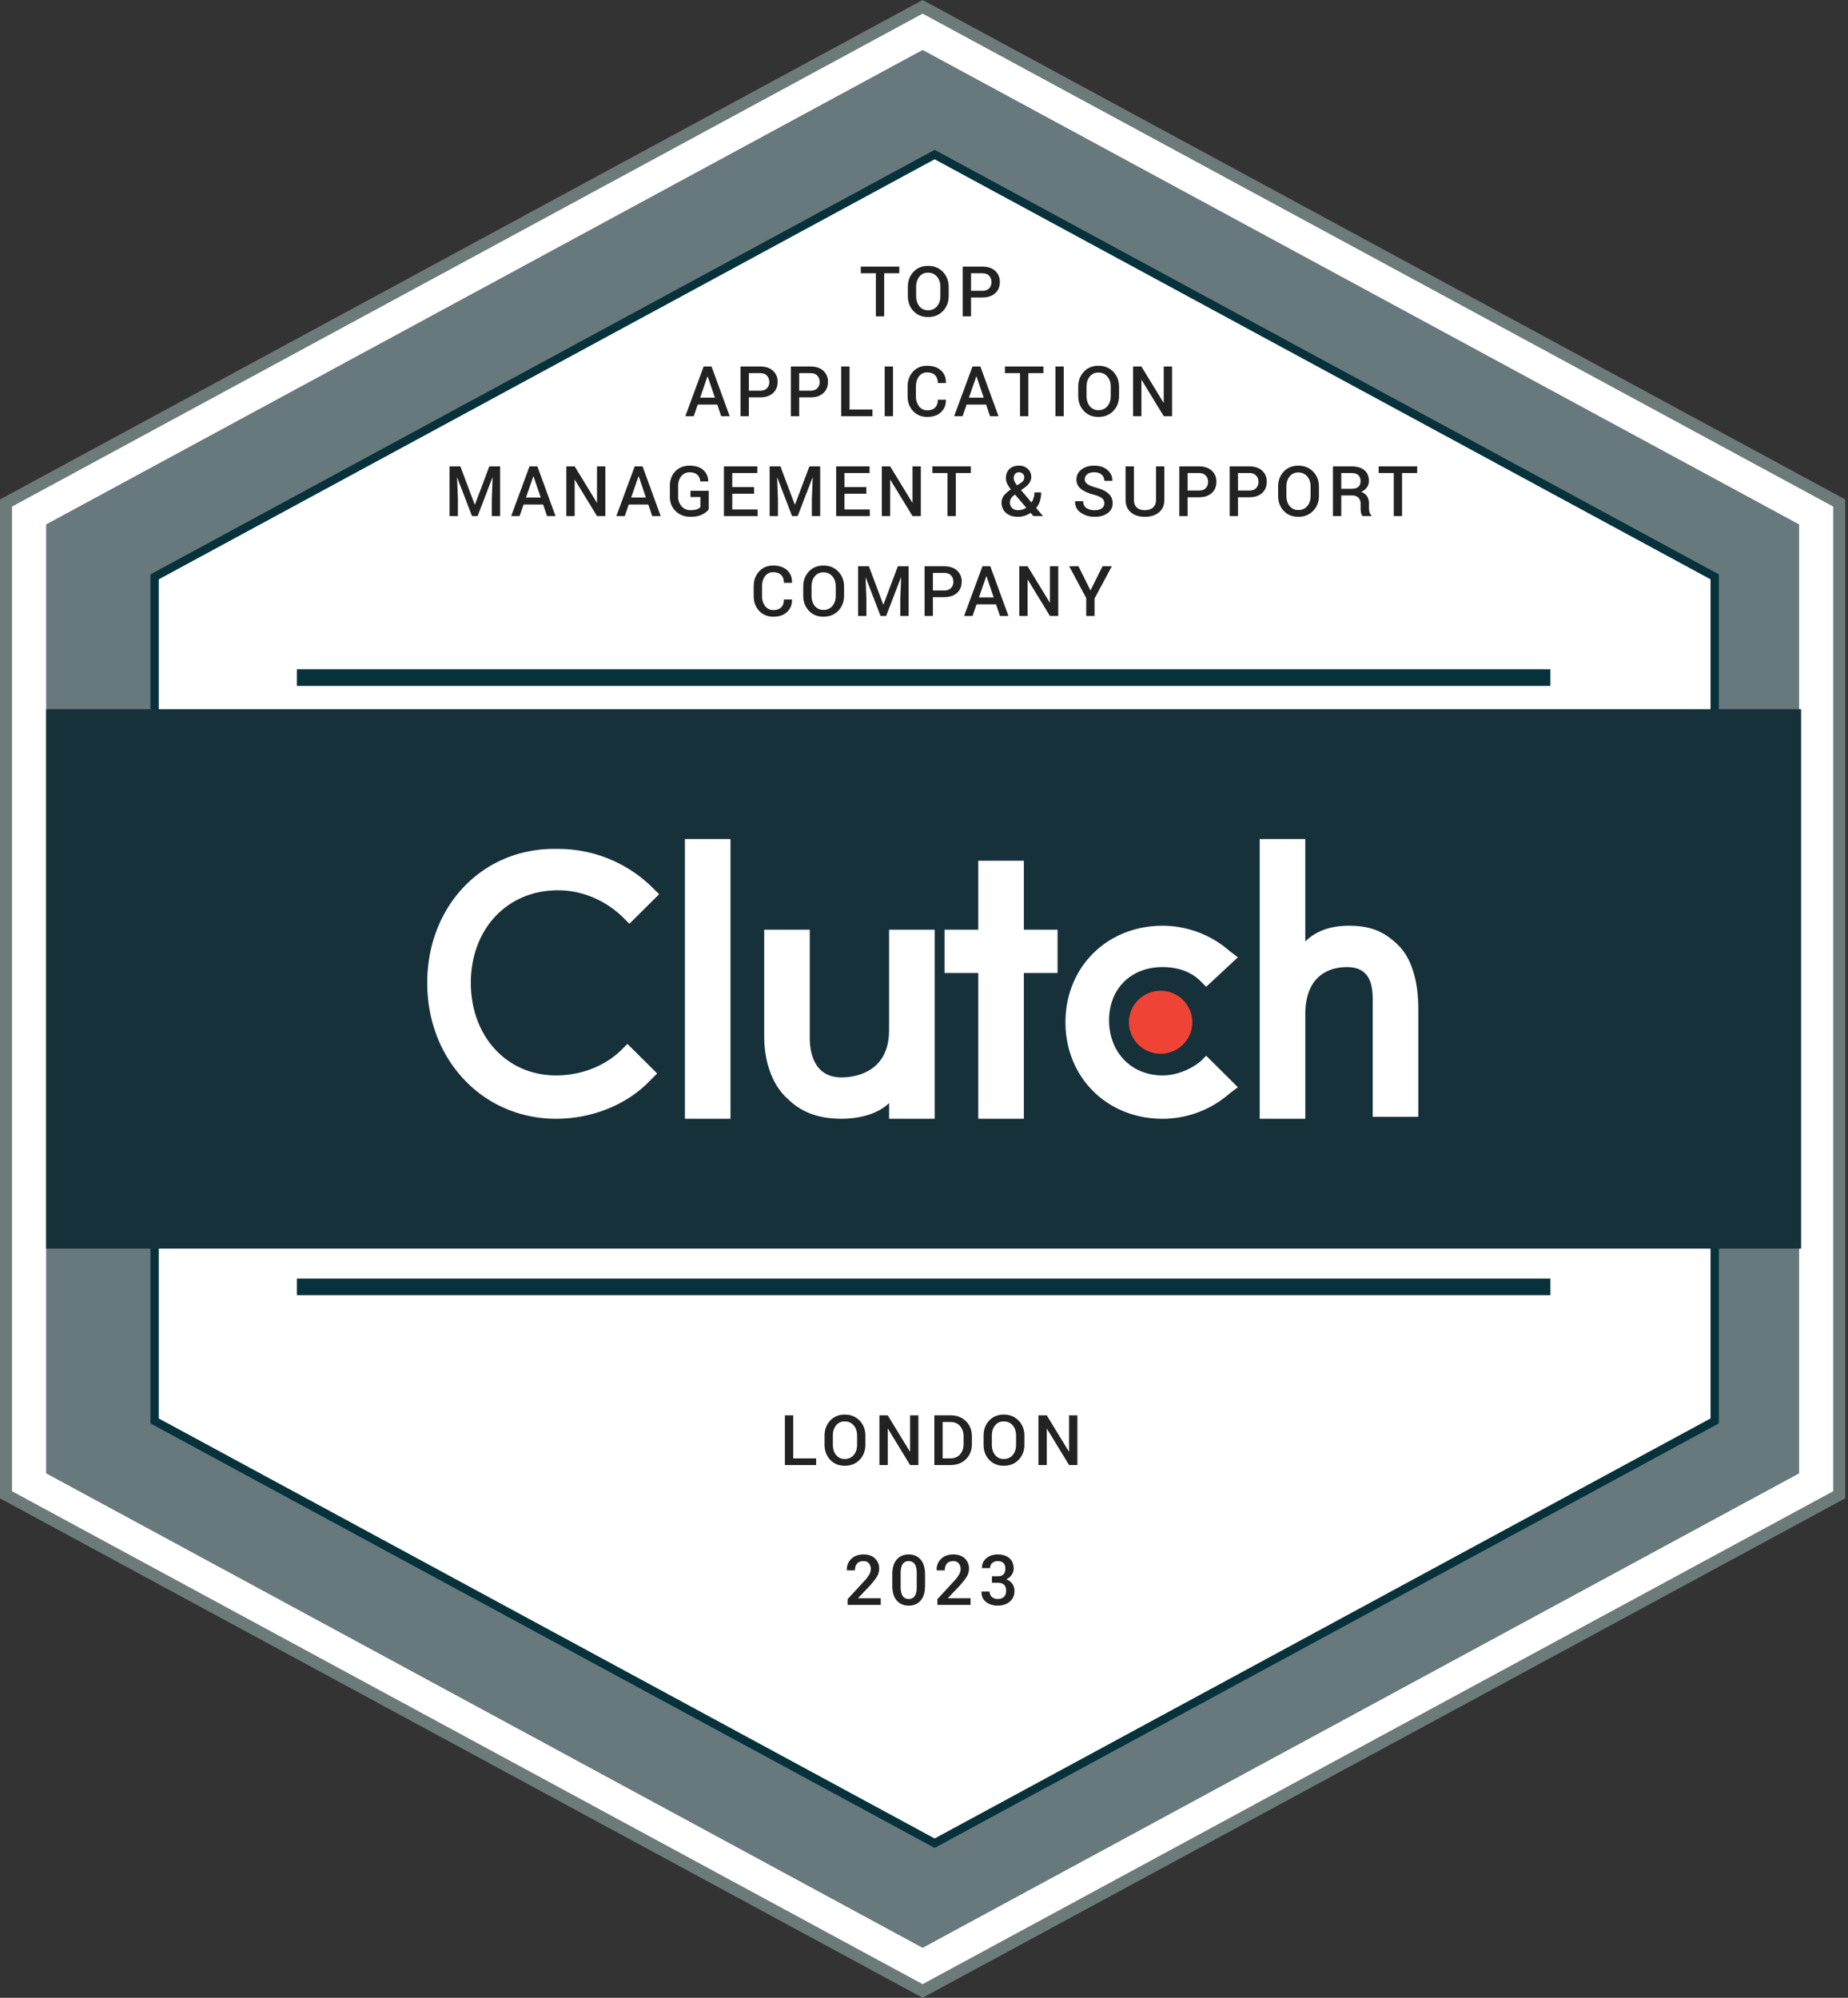
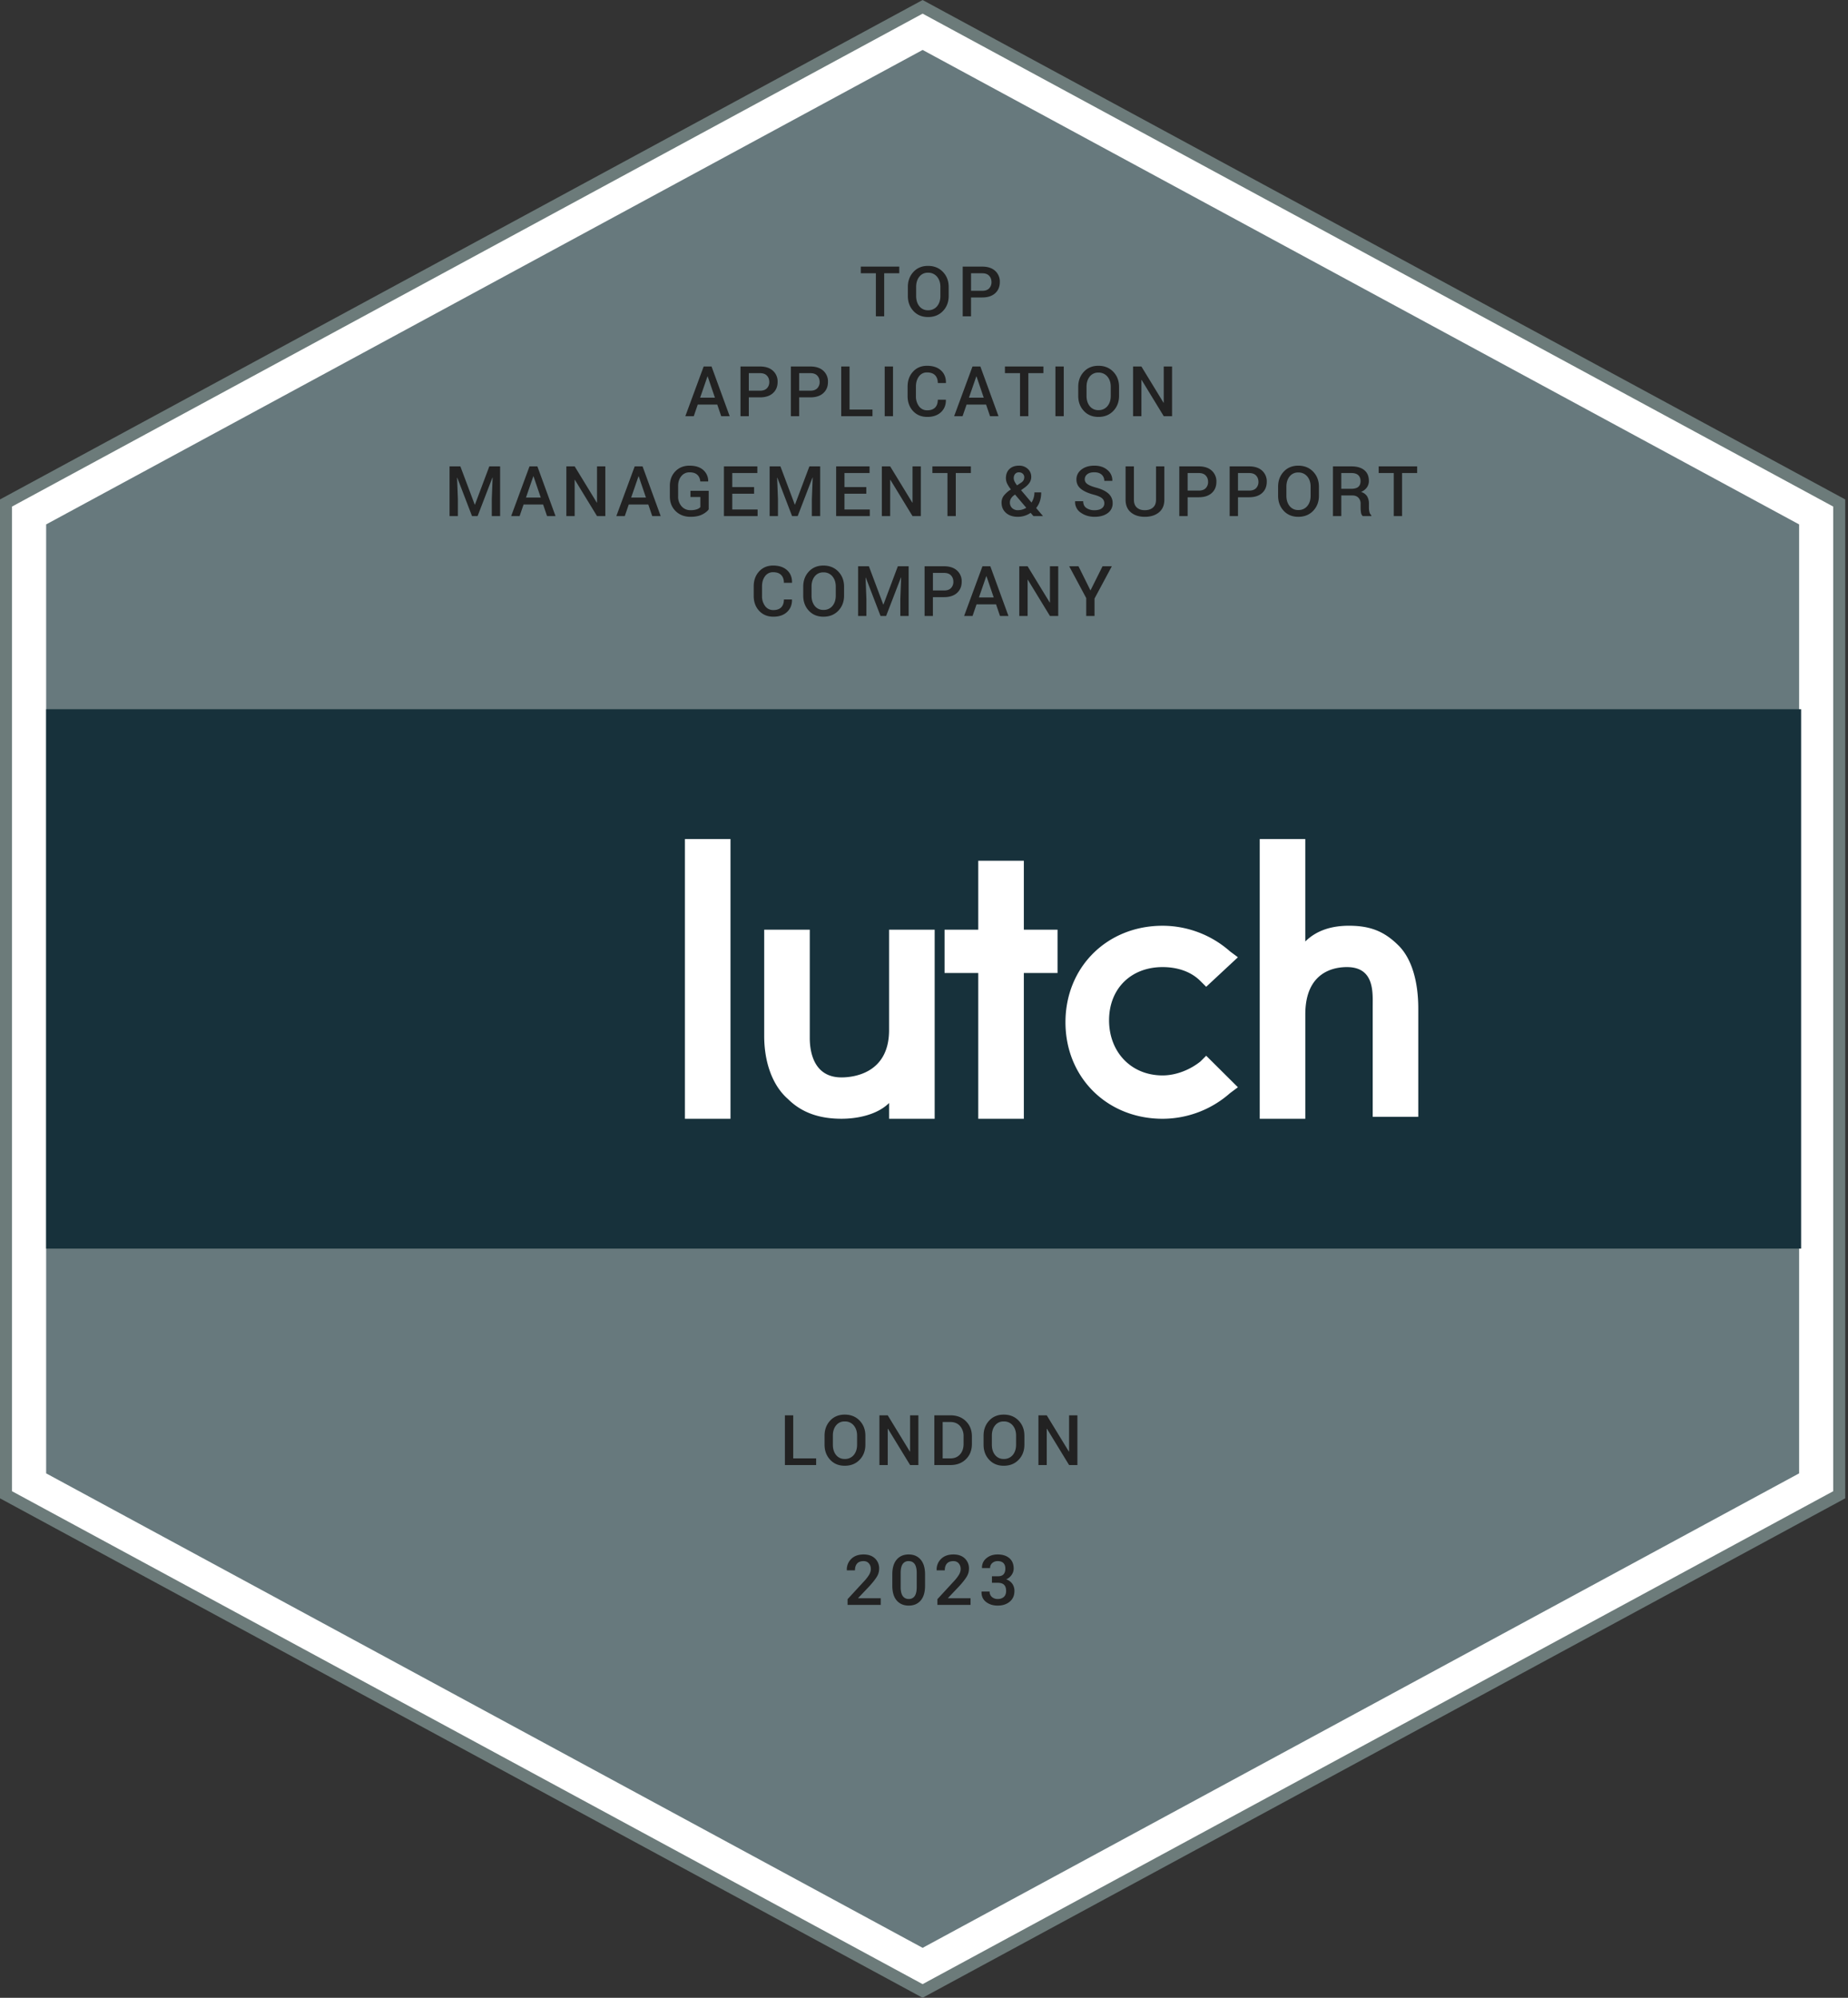
<svg xmlns="http://www.w3.org/2000/svg" width="111" height="120" viewBox="0 0 111 120">
  <rect x="0" y="0" width="111" height="120" fill="#333333" stroke="none" />
  <g fill="none" fill-rule="evenodd">
    <path d="m55.417.41 55.056 29.804v59.572L55.417 119.59.36 89.786V30.214L55.417.41z" stroke="#6C7B7A" stroke-width=".72" fill="#FFF" />
    <path fill="#67797D" d="m55.418 3 52.646 28.5v57L55.418 117 2.772 88.5v-57z" />
-     <path d="m56.14 9.284 46.854 25.365V85.35l-46.855 25.365L9.285 85.35V34.65L56.14 9.284z" stroke="#07323B" stroke-width=".5" fill="#FFF" />
-     <path fill="#17313B" d="M2.772 42.6h105.412V75H2.772z" />
+     <path fill="#17313B" d="M2.772 42.6h105.412V75H2.772" />
    <g transform="translate(25.662 50.4)" fill-rule="nonzero">
      <path fill="#FFF" d="M15.477 0h2.738v16.8h-2.738zM27.74 11.476c0 2.603-2.143 2.84-2.858 2.84-1.667 0-1.905-1.539-1.905-2.367V5.442H20.24v6.389c0 1.538.476 2.958 1.429 3.786.833.828 1.905 1.183 3.214 1.183.953 0 2.143-.237 2.858-.946v.946h2.738V5.442H27.74v6.034zM35.835 1.301h-2.738v4.141h-2.024v2.603h2.024V16.8h2.738V8.045h2.024V5.442h-2.024zM46.43 13.369c-.594.473-1.428.828-2.261.828-1.905 0-3.215-1.42-3.215-3.312 0-1.893 1.31-3.195 3.215-3.195.833 0 1.667.237 2.262.828l.357.355L48.693 7.1l-.476-.355a6.126 6.126 0 0 0-4.048-1.538c-3.334 0-5.834 2.484-5.834 5.797 0 3.312 2.5 5.797 5.834 5.797a6.126 6.126 0 0 0 4.048-1.538l.476-.355-1.905-1.893-.357.355zM58.336 6.389c-.833-.828-1.666-1.183-2.976-1.183-.952 0-1.905.236-2.62.946V0h-2.737v16.8h2.738v-6.27c0-2.603 1.786-2.84 2.5-2.84 1.667 0 1.548 1.538 1.548 2.366v6.626h2.738v-6.507c0-1.538-.357-2.958-1.19-3.786z" />
-       <ellipse fill="#EF4335" cx="44.05" cy="11.003" rx="1.905" ry="1.893" />
-       <path d="M11.667 12.66c-.952.946-2.38 1.537-3.929 1.537-2.976 0-5.119-2.366-5.119-5.56 0-3.195 2.143-5.56 5.239-5.56 1.428 0 2.857.59 3.928 1.655l.357.355 1.786-1.774-.357-.355A8.043 8.043 0 0 0 7.858.592C3.334.473 0 4.022 0 8.637 0 13.25 3.334 16.8 7.738 16.8c2.143 0 4.286-.828 5.715-2.366l.357-.355-1.786-1.775-.357.355z" fill="#FFF" />
    </g>
-     <path fill="#07323B" d="M17.831 40.2h75.294v1H17.831zM17.831 76.8h75.294v1H17.831z" />
    <path d="M49.022 88v-.398h-1.377v-2.588h-.5V88h1.877zm1.718.043c.367 0 .665-.12.895-.36.23-.24.344-.542.344-.907v-.538c0-.363-.115-.665-.345-.906-.231-.24-.53-.361-.896-.361-.358 0-.65.12-.874.36-.224.242-.337.544-.337.907v.538c0 .365.113.667.337.907.224.24.516.36.876.36zm0-.408a.632.632 0 0 1-.523-.241c-.128-.16-.191-.367-.191-.618v-.542c0-.249.063-.453.191-.613a.63.63 0 0 1 .521-.24.67.67 0 0 1 .542.24c.134.16.201.364.201.613v.542c0 .253-.066.46-.198.619a.667.667 0 0 1-.543.24zm2.582.365v-2.176l.013-.004 1.33 2.18h.498v-2.986h-.498v2.174l-.013.004-1.33-2.178h-.5V88h.5zm3.77 0c.38 0 .69-.118.928-.353.238-.235.357-.54.357-.912v-.454c0-.371-.119-.676-.357-.912-.238-.237-.547-.355-.927-.355h-.972V88h.972zm-.014-.398h-.457v-2.188h.457c.249 0 .444.08.586.242a.906.906 0 0 1 .213.621v.458c0 .255-.07.464-.213.625-.142.161-.337.242-.586.242zm3.213.441c.366 0 .664-.12.894-.36.23-.24.345-.542.345-.907v-.538c0-.363-.115-.665-.346-.906-.23-.24-.529-.361-.895-.361-.359 0-.65.12-.874.36-.225.242-.337.544-.337.907v.538c0 .365.112.667.337.907.224.24.516.36.876.36zm0-.408a.632.632 0 0 1-.523-.241c-.128-.16-.192-.367-.192-.618v-.542c0-.249.064-.453.192-.613a.63.63 0 0 1 .52-.24.67.67 0 0 1 .543.24c.134.16.2.364.2.613v.542c0 .253-.065.46-.198.619a.667.667 0 0 1-.542.24zm2.582.365v-2.176l.012-.004 1.33 2.18h.499v-2.986h-.499v2.174l-.012.004-1.33-2.178h-.5V88h.5zm-9.972 8.4v-.398h-1.35l-.007-.012.667-.702c.203-.222.353-.412.45-.568a.915.915 0 0 0 .145-.49.817.817 0 0 0-.251-.621c-.168-.159-.395-.238-.684-.238-.315 0-.564.09-.745.272a.876.876 0 0 0-.261.67l.004.012h.484c0-.173.042-.308.127-.406.085-.099.216-.148.391-.148.133 0 .24.045.317.135.079.09.118.203.118.337 0 .106-.03.215-.09.327a2.36 2.36 0 0 1-.33.427l-.976 1.06v.343h1.99zm1.682.043c.302 0 .541-.102.717-.305.176-.204.263-.5.263-.888v-.683c0-.387-.088-.683-.265-.888-.177-.205-.417-.308-.719-.308-.303 0-.543.103-.718.308-.176.205-.264.5-.264.888v.683c0 .388.089.684.266.888.177.203.417.305.72.305zm0-.398a.414.414 0 0 1-.36-.177c-.084-.118-.125-.3-.125-.547v-.83c0-.245.04-.426.122-.544a.41.41 0 0 1 .36-.176c.157 0 .277.059.36.176.082.118.123.299.123.544v.83c0 .248-.04.43-.121.548a.407.407 0 0 1-.359.176zm3.713.355v-.398h-1.35l-.007-.012.667-.702c.204-.222.353-.412.45-.568a.915.915 0 0 0 .145-.49.817.817 0 0 0-.25-.621c-.168-.159-.396-.238-.684-.238-.316 0-.564.09-.746.272a.876.876 0 0 0-.261.67l.004.012h.484c0-.173.042-.308.127-.406.086-.099.216-.148.392-.148.133 0 .238.045.317.135.078.09.117.203.117.337 0 .106-.03.215-.09.327a2.36 2.36 0 0 1-.33.427l-.976 1.06v.343h1.991zm1.63.043c.293 0 .534-.078.723-.235.189-.156.283-.371.283-.645a.752.752 0 0 0-.12-.42.713.713 0 0 0-.376-.275.769.769 0 0 0 .333-.277.663.663 0 0 0 .118-.369c0-.272-.087-.482-.262-.63-.174-.147-.407-.221-.7-.221-.277 0-.505.078-.684.233a.696.696 0 0 0-.257.575l.004.012h.482a.39.39 0 0 1 .129-.304.478.478 0 0 1 .332-.116c.15 0 .263.04.34.118.077.078.115.19.115.333 0 .146-.035.26-.107.34-.071.08-.188.12-.35.12h-.348v.391h.348c.172 0 .299.04.38.12.082.08.123.204.123.372 0 .153-.045.272-.134.355a.515.515 0 0 1-.367.125.506.506 0 0 1-.356-.123.417.417 0 0 1-.134-.322h-.481l-.004.013c-.009.26.082.463.27.61.189.147.422.22.7.22zM53.109 19v-2.586h.906v-.4h-2.312v.4h.906V19h.5zm2.634.043c.366 0 .665-.12.894-.36.23-.24.345-.542.345-.907v-.538c0-.363-.115-.665-.346-.906-.23-.24-.529-.361-.895-.361-.358 0-.65.12-.874.36-.225.242-.337.544-.337.907v.538c0 .365.112.667.337.907.224.24.516.36.876.36zm0-.408a.632.632 0 0 1-.523-.241c-.128-.16-.192-.367-.192-.618v-.542c0-.249.064-.453.192-.613a.63.63 0 0 1 .52-.24.67.67 0 0 1 .543.24c.134.16.201.364.201.613v.542c0 .253-.066.46-.199.619a.667.667 0 0 1-.542.24zm2.582.365v-1.132h.671c.331 0 .59-.084.778-.253.187-.17.28-.394.28-.674a.864.864 0 0 0-.28-.672c-.188-.17-.447-.255-.778-.255h-1.171V19h.5zm.671-1.532h-.67v-1.054h.67c.186 0 .325.05.418.152.094.1.14.227.14.38a.524.524 0 0 1-.14.374c-.093.099-.232.148-.418.148zM41.671 25l.239-.697h1.173l.237.697h.509l-1.09-2.986h-.473L41.164 25h.507zm1.27-1.114h-.887l.44-1.275h.013l.434 1.275zM44.978 25v-1.132h.671c.33 0 .59-.084.777-.253.188-.17.281-.394.281-.674a.864.864 0 0 0-.28-.672c-.188-.17-.447-.255-.778-.255h-1.171V25h.5zm.671-1.532h-.671v-1.054h.671c.185 0 .325.05.418.152.093.1.14.227.14.38a.524.524 0 0 1-.14.374c-.093.099-.233.148-.418.148zM48.003 25v-1.132h.671c.33 0 .59-.084.777-.253.188-.17.281-.394.281-.674a.864.864 0 0 0-.28-.672c-.188-.17-.447-.255-.778-.255h-1.171V25h.5zm.671-1.532h-.671v-1.054h.671c.185 0 .325.05.418.152.093.1.14.227.14.38a.524.524 0 0 1-.14.374c-.093.099-.233.148-.418.148zM52.405 25v-.398h-1.377v-2.588h-.5V25h1.877zm1.234 0v-2.986h-.5V25h.5zm2.058.043c.345 0 .62-.095.822-.284.202-.19.301-.435.295-.737l-.004-.013h-.481c0 .203-.054.36-.161.47-.107.11-.264.166-.471.166a.592.592 0 0 1-.498-.242.98.98 0 0 1-.184-.61v-.573c0-.243.06-.446.18-.607a.575.575 0 0 1 .487-.242c.213 0 .374.056.483.168.109.112.164.269.164.47h.483l.005-.013c.005-.313-.094-.562-.298-.747-.204-.185-.483-.278-.837-.278-.346 0-.627.118-.843.354-.216.236-.324.535-.324.899v.568c0 .365.11.665.328.9.22.234.504.351.854.351zm2.12-.043.24-.697h1.173l.237.697h.508l-1.089-2.986h-.473L57.31 25h.507zm1.271-1.114h-.887l.44-1.275h.013l.434 1.275zM61.768 25v-2.586h.905v-.4h-2.312v.4h.906V25h.5zm2.126 0v-2.986h-.5V25h.5zm2.083.043c.366 0 .664-.12.894-.36.23-.24.345-.542.345-.907v-.538c0-.363-.115-.665-.346-.906-.23-.24-.529-.361-.896-.361-.358 0-.65.12-.873.36-.225.242-.337.544-.337.907v.538c0 .365.112.667.337.907.224.24.516.36.876.36zm0-.408a.632.632 0 0 1-.523-.241c-.128-.16-.192-.367-.192-.618v-.542c0-.249.064-.453.192-.613a.63.63 0 0 1 .52-.24.67.67 0 0 1 .543.24c.134.16.2.364.2.613v.542c0 .253-.065.46-.198.619a.667.667 0 0 1-.542.24zm2.582.365v-2.176l.012-.004 1.33 2.18h.499v-2.986H69.9v2.174l-.012.004-1.33-2.178h-.5V25h.5zm-41.056 6v-1.017l-.049-1.288.012-.002.886 2.307h.335l.89-2.313.012.002-.05 1.294V31h.501v-2.986h-.649l-.864 2.297h-.013l-.862-2.297h-.649V31h.5zm3.707 0 .239-.697h1.173l.237.697h.509l-1.09-2.986h-.473L30.703 31h.507zm1.27-1.114h-.887l.44-1.275h.013l.434 1.275zM34.517 31v-2.176l.012-.004L35.86 31h.499v-2.986h-.499v2.174l-.012.004-1.33-2.178h-.5V31h.5zm3.01 0 .24-.697h1.173l.237.697h.508l-1.089-2.986h-.473L37.02 31h.507zm1.27-1.114h-.886l.44-1.275h.013l.434 1.275zm2.678 1.157c.285 0 .52-.046.701-.138.182-.093.313-.196.392-.309v-1.114h-1.095v.374h.595v.607a.527.527 0 0 1-.212.128 1.113 1.113 0 0 1-.381.054.684.684 0 0 1-.536-.233.86.86 0 0 1-.207-.593v-.628c0-.238.063-.434.19-.588a.617.617 0 0 1 .502-.232c.201 0 .355.05.462.15.106.101.165.233.176.397h.473l.004-.012a.878.878 0 0 0-.3-.676c-.195-.173-.469-.259-.822-.259-.348 0-.633.114-.853.341-.22.228-.33.522-.33.883v.624c0 .36.116.655.35.883.233.227.53.341.891.341zm4.03-.043v-.398h-1.522v-.945h1.312v-.4h-1.312v-.843h1.507v-.4h-2.007V31h2.022zm1.223 0v-1.017l-.05-1.288.013-.002.885 2.307h.336l.89-2.313.012.002-.05 1.294V31h.5v-2.986h-.648l-.865 2.297h-.012l-.863-2.297h-.648V31h.5zm5.516 0v-.398h-1.521v-.945h1.311v-.4h-1.311v-.843h1.507v-.4h-2.007V31h2.021zm1.224 0v-2.176l.012-.004L54.81 31h.499v-2.986h-.499v2.174l-.012.004-1.33-2.178h-.5V31h.5zm3.941 0v-2.586h.906v-.4h-2.312v.4h.906V31h.5zm3.728.043a1.348 1.348 0 0 0 .768-.238l.167.195h.564l.004-.01-.404-.476a1.25 1.25 0 0 0 .228-.42c.05-.158.075-.33.075-.517h-.406a1.125 1.125 0 0 1-.175.609l-.628-.743.206-.147c.13-.095.23-.194.3-.299a.624.624 0 0 0 .106-.357.63.63 0 0 0-.205-.473.738.738 0 0 0-.532-.196c-.24 0-.431.067-.573.202-.141.135-.212.319-.212.553 0 .11.025.216.074.322.05.105.125.223.225.352a1.726 1.726 0 0 0-.42.366.68.68 0 0 0-.14.428c0 .252.088.456.265.613.178.157.415.236.713.236zm-.048-1.889a1.33 1.33 0 0 1-.149-.231.466.466 0 0 1-.05-.203c0-.099.027-.182.081-.249a.283.283 0 0 1 .234-.1c.094 0 .171.029.23.087a.272.272 0 0 1 .087.198.416.416 0 0 1-.04.184.42.42 0 0 1-.158.158l-.235.156zm.062 1.491a.486.486 0 0 1-.362-.131.458.458 0 0 1-.13-.336c0-.066.017-.134.05-.205a.645.645 0 0 1 .197-.222l.062-.045.675.794a.939.939 0 0 1-.492.145zm4.593.398c.325 0 .587-.073.787-.22a.7.7 0 0 0 .3-.594.749.749 0 0 0-.251-.58c-.168-.152-.413-.271-.736-.357-.245-.067-.421-.138-.528-.214-.106-.075-.16-.17-.16-.283 0-.125.05-.228.148-.307.098-.08.239-.12.421-.12.194 0 .343.048.447.143a.48.48 0 0 1 .156.373h.48l.004-.013a.788.788 0 0 0-.29-.635c-.199-.177-.463-.265-.793-.265-.315 0-.573.078-.773.234-.2.156-.3.354-.3.595 0 .233.09.422.271.567.18.144.438.26.773.347.235.063.399.134.491.213.093.08.14.182.14.306a.354.354 0 0 1-.155.302c-.103.075-.247.112-.432.112a.832.832 0 0 1-.492-.134c-.127-.09-.19-.225-.19-.407h-.482l-.004.012a.759.759 0 0 0 .344.678c.236.165.51.247.824.247zm3.016 0c.35 0 .634-.088.85-.266.218-.177.326-.43.326-.761v-2.002h-.5v2.002c0 .209-.061.366-.184.471-.122.106-.286.158-.492.158-.199 0-.357-.052-.475-.158-.118-.105-.177-.262-.177-.471v-2.002h-.5v2.002c0 .33.106.583.319.76.212.178.49.267.833.267zM71.335 31v-1.132h.67c.331 0 .59-.084.778-.253.187-.17.28-.394.28-.674a.864.864 0 0 0-.28-.672c-.187-.17-.447-.255-.777-.255h-1.172V31h.5zm.67-1.532h-.67v-1.054h.67c.186 0 .325.05.419.152.093.1.14.227.14.38a.524.524 0 0 1-.14.374c-.094.099-.233.148-.418.148zM74.36 31v-1.132h.67c.331 0 .59-.084.778-.253.187-.17.28-.394.28-.674a.864.864 0 0 0-.28-.672c-.187-.17-.447-.255-.777-.255h-1.172V31h.5zm.67-1.532h-.67v-1.054h.67c.186 0 .325.05.419.152.093.1.14.227.14.38a.524.524 0 0 1-.14.374c-.094.099-.233.148-.418.148zm2.952 1.575c.366 0 .664-.12.894-.36.23-.24.345-.542.345-.907v-.538c0-.363-.115-.665-.346-.906-.23-.24-.529-.361-.895-.361-.359 0-.65.12-.874.36-.225.242-.337.544-.337.907v.538c0 .365.112.667.337.907.224.24.516.36.876.36zm0-.408a.632.632 0 0 1-.523-.241c-.128-.16-.192-.367-.192-.618v-.542c0-.249.064-.453.192-.613a.63.63 0 0 1 .52-.24.67.67 0 0 1 .543.24c.134.16.2.364.2.613v.542c0 .253-.065.46-.198.619a.667.667 0 0 1-.542.24zm2.582.365v-1.239h.667c.154 0 .275.045.362.136a.5.5 0 0 1 .132.365v.24c0 .093.008.188.024.285a.334.334 0 0 0 .106.213h.515v-.047a.36.36 0 0 1-.112-.19 1.002 1.002 0 0 1-.033-.257v-.248a.839.839 0 0 0-.11-.446.627.627 0 0 0-.365-.262.826.826 0 0 0 .35-.268.664.664 0 0 0 .121-.398c0-.28-.091-.494-.274-.644-.182-.15-.44-.226-.776-.226h-1.107V31h.5zm.58-1.639h-.58v-.947h.607c.186 0 .324.043.414.128.09.086.136.204.136.354 0 .157-.046.274-.138.35-.092.077-.238.115-.438.115zM84.215 31v-2.586h.907v-.4h-2.312v.4h.906V31h.5zm-37.762 6.043c.346 0 .62-.095.822-.284.203-.19.301-.435.296-.737l-.005-.013h-.481c0 .203-.054.36-.16.47-.108.11-.265.166-.472.166a.592.592 0 0 1-.498-.242.98.98 0 0 1-.184-.61v-.573c0-.243.06-.446.18-.607a.575.575 0 0 1 .487-.242c.213 0 .374.056.483.168.11.112.164.269.164.47h.484l.004-.013c.005-.313-.094-.562-.298-.747-.204-.185-.483-.278-.837-.278-.346 0-.627.118-.843.354-.216.236-.324.535-.324.899v.568c0 .365.11.665.328.9.22.234.504.351.854.351zm3.006 0c.367 0 .665-.12.895-.36.23-.24.345-.542.345-.907v-.538c0-.363-.116-.665-.346-.906-.23-.24-.53-.361-.896-.361-.358 0-.65.12-.874.36-.224.242-.337.544-.337.907v.538c0 .365.113.667.337.907.224.24.517.36.876.36zm0-.408a.632.632 0 0 1-.523-.241c-.127-.16-.191-.367-.191-.618v-.542c0-.249.064-.453.191-.613a.63.63 0 0 1 .521-.24.67.67 0 0 1 .543.24c.133.16.2.364.2.613v.542c0 .253-.066.46-.198.619a.667.667 0 0 1-.543.24zM52.04 37v-1.017l-.049-1.288.012-.002L52.89 37h.335l.89-2.313.012.002-.05 1.294V37h.501v-2.986h-.649l-.864 2.297h-.013l-.862-2.297h-.649V37h.5zm3.995 0v-1.132h.671c.331 0 .59-.084.778-.253.187-.17.28-.394.28-.674a.864.864 0 0 0-.28-.672c-.188-.17-.447-.255-.778-.255h-1.171V37h.5zm.671-1.532h-.67v-1.054h.67c.186 0 .325.05.418.152.094.1.14.227.14.38a.524.524 0 0 1-.14.374c-.093.099-.232.148-.418.148zM58.416 37l.239-.697h1.173l.237.697h.508l-1.089-2.986h-.473L57.909 37h.507zm1.27-1.114H58.8l.44-1.275h.013l.434 1.275zM61.723 37v-2.176l.012-.004 1.33 2.18h.498v-2.986h-.498v2.174l-.012.004-1.33-2.178h-.5V37h.5zm4.02 0v-1.048l1.039-1.938h-.558l-.725 1.452-.72-1.452h-.558l1.023 1.911V37h.498z" fill="#222" fill-rule="nonzero" />
  </g>
</svg>